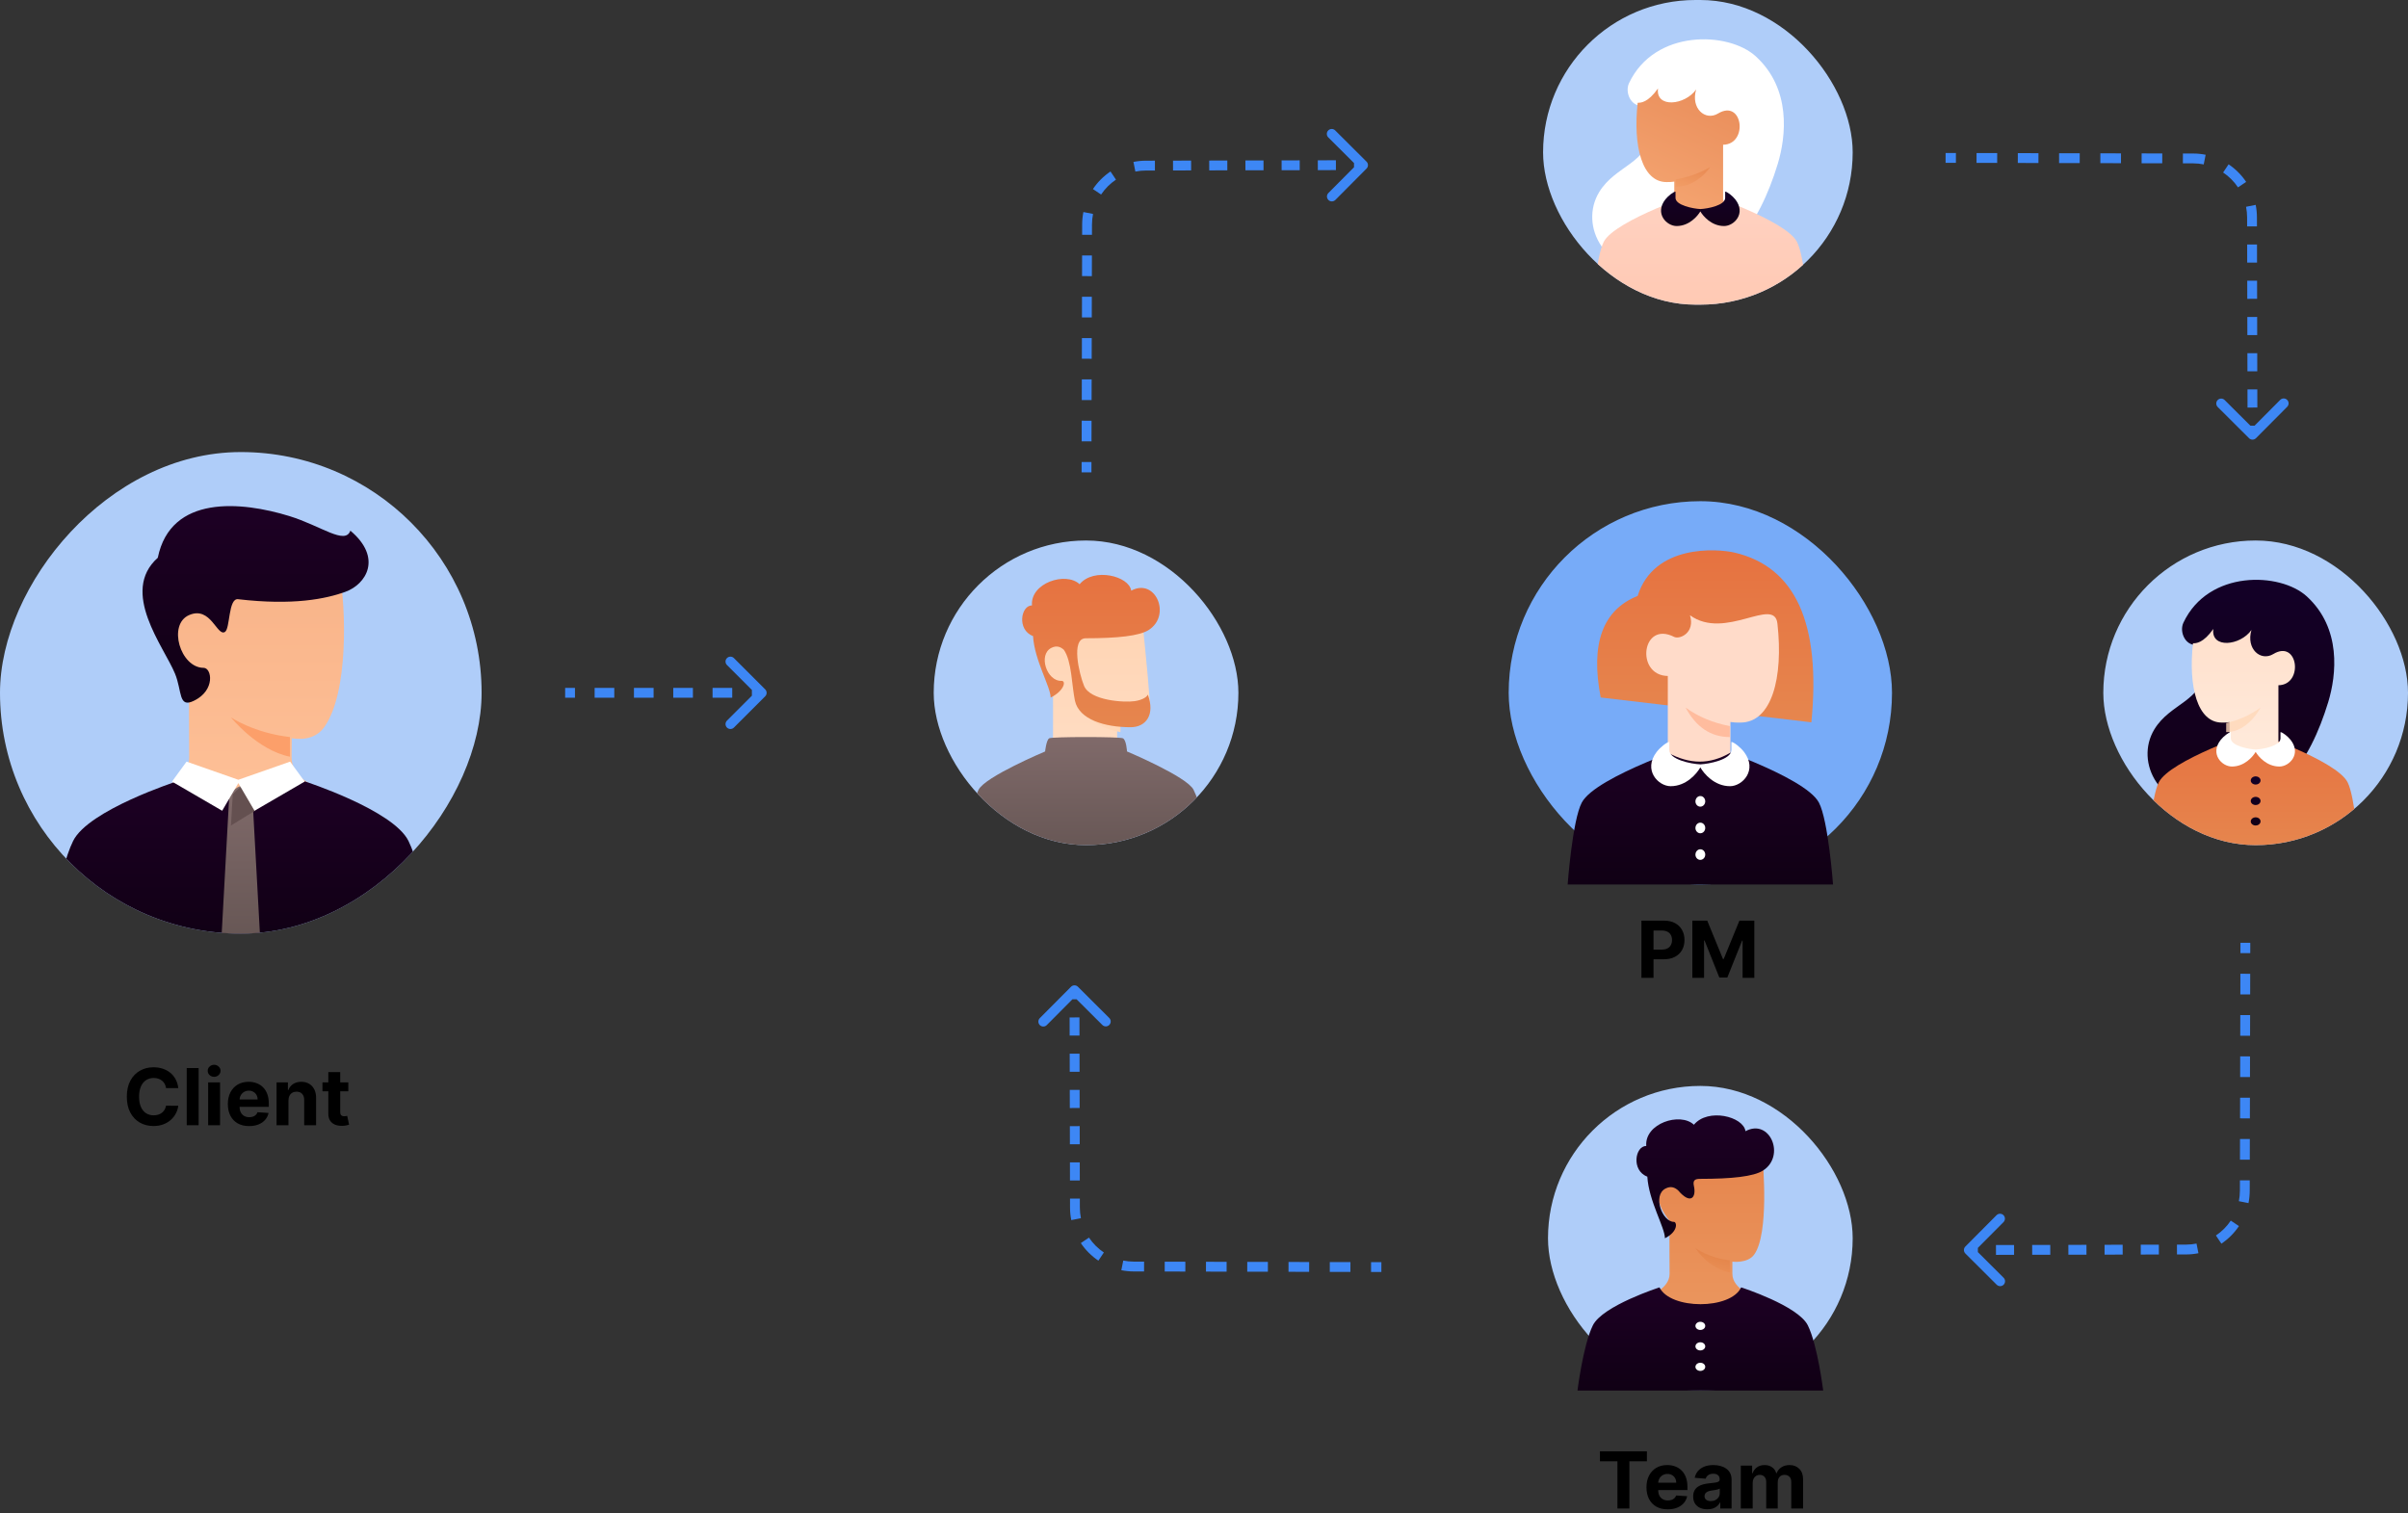
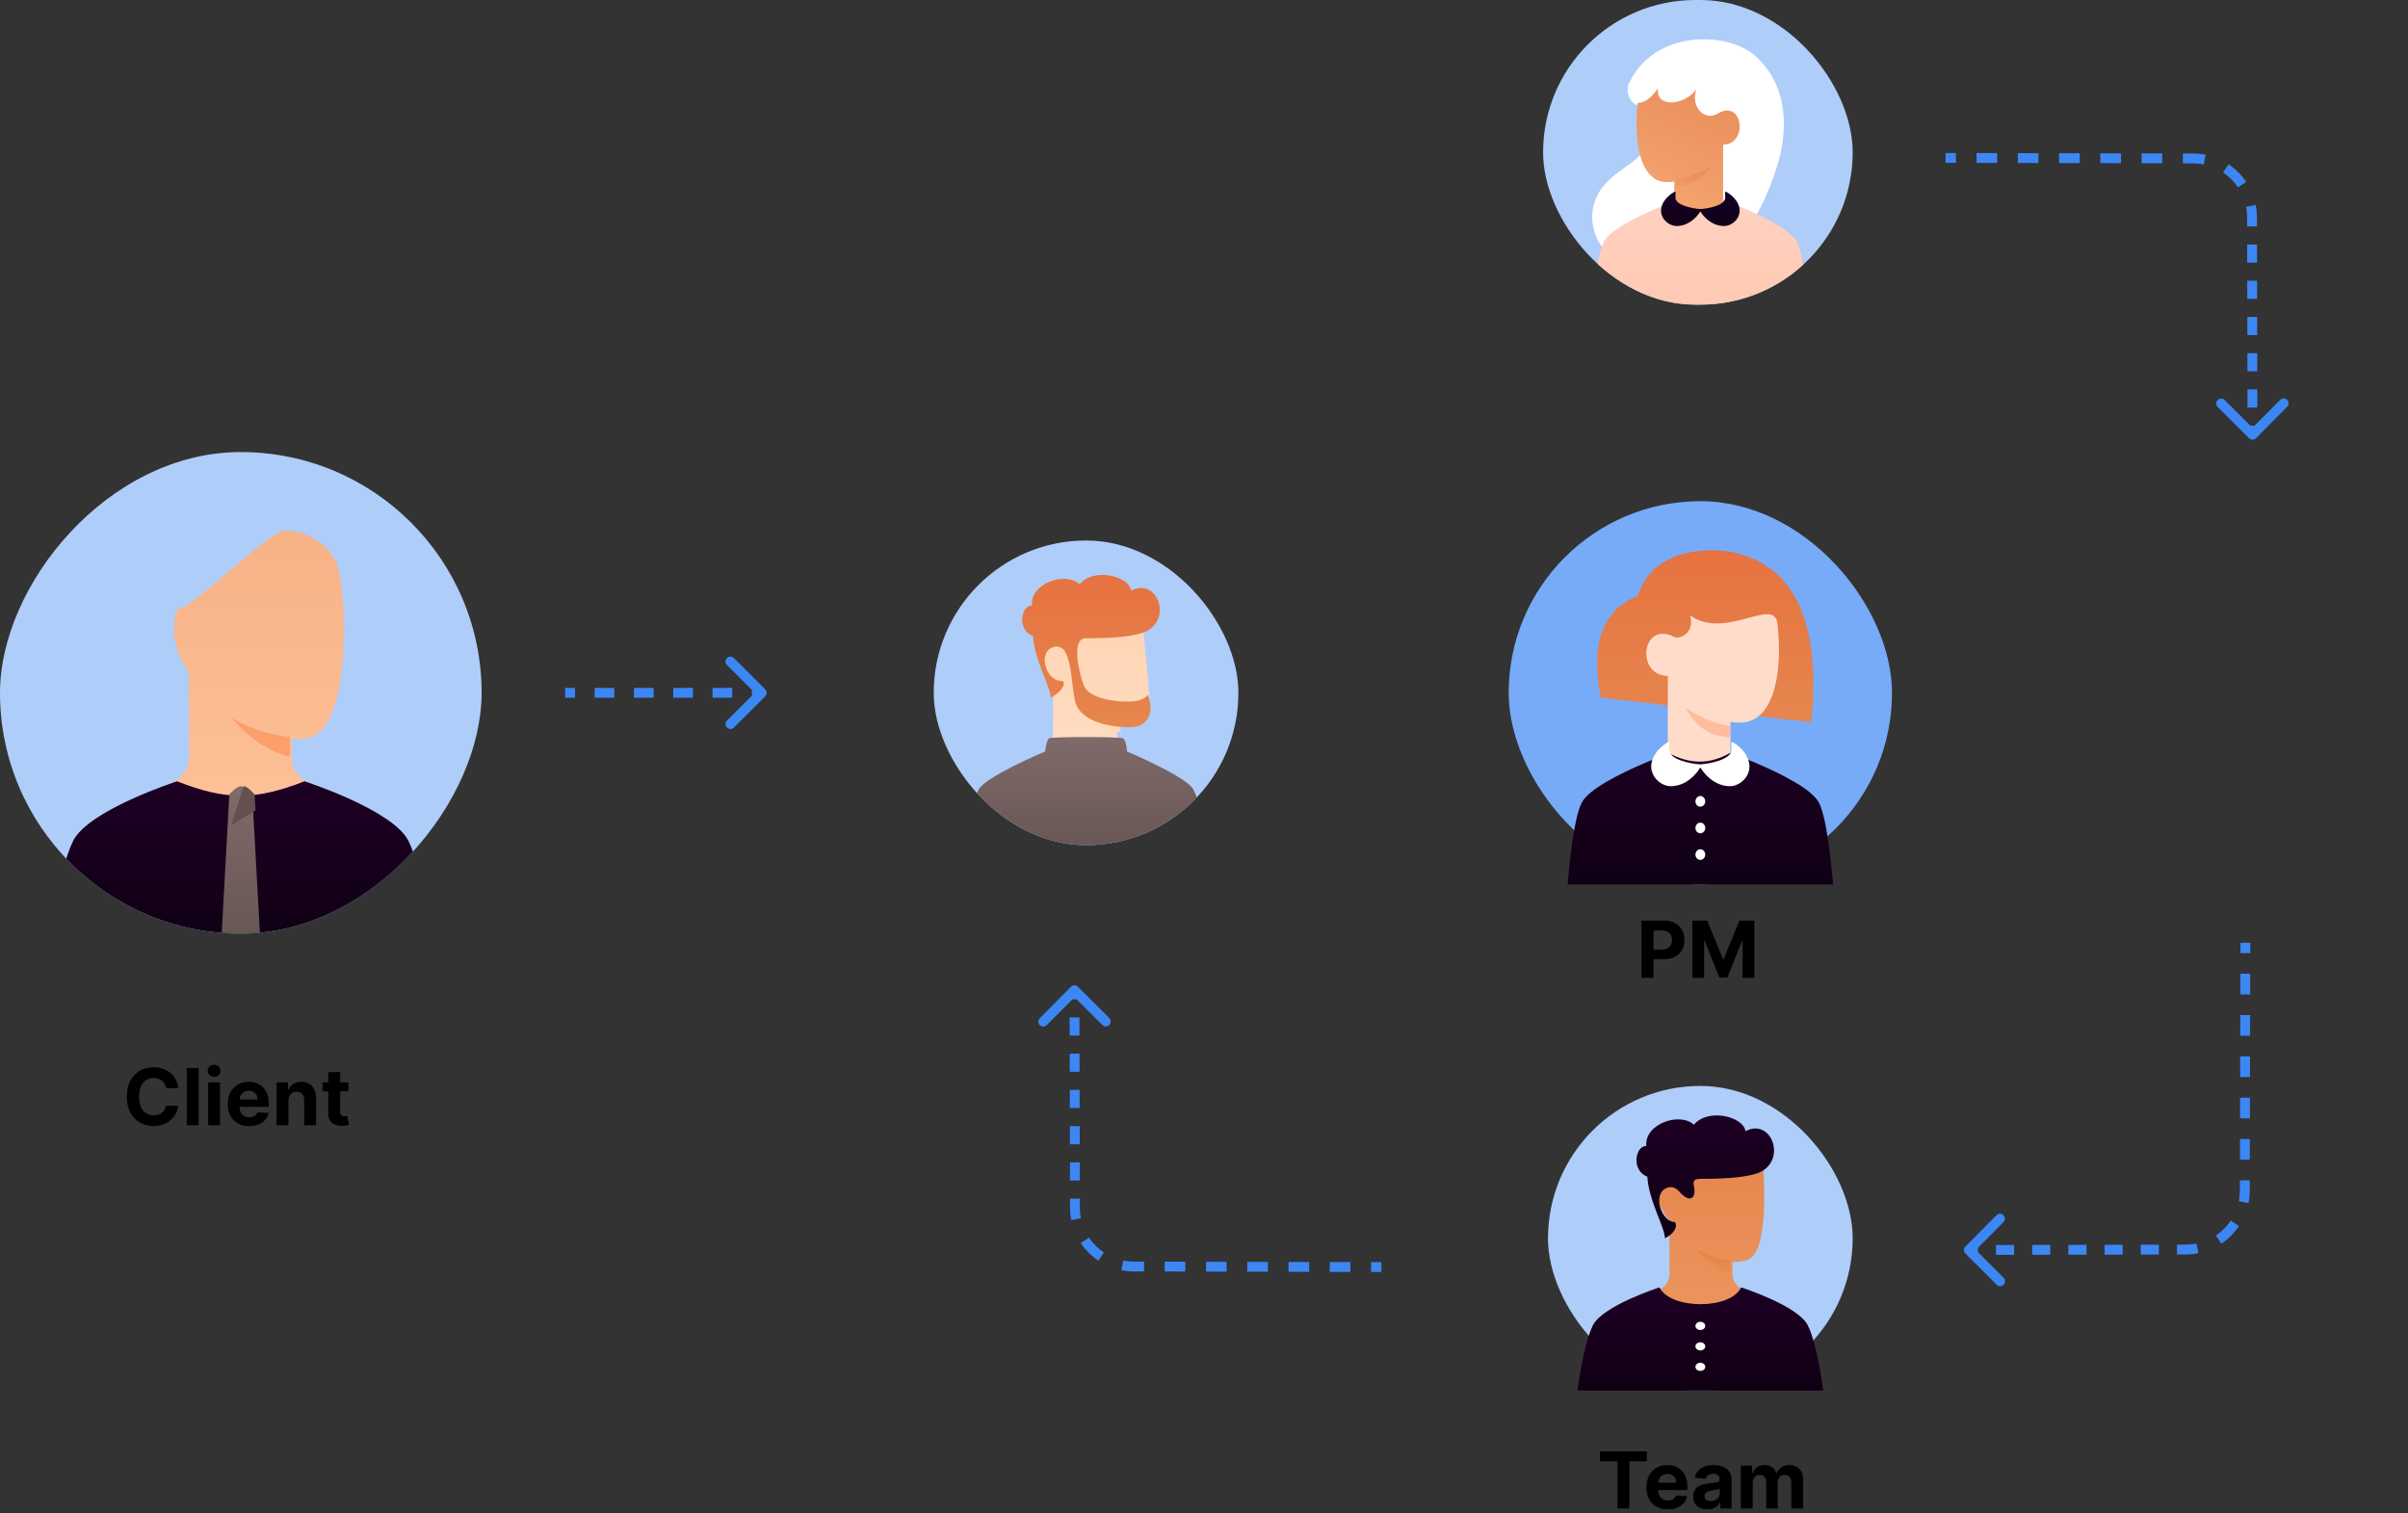
<svg xmlns="http://www.w3.org/2000/svg" width="490" height="308" viewBox="0 0 490 308" fill="none">
  <rect x="0" y="0" width="490" height="308" fill="#333333" stroke="none" />
  <rect x="307" y="102" width="78" height="78" rx="39" fill="#77ABF8" />
  <path d="M370.117 163.319C372.039 166.912 373 180 373 180H319C319 180 319.961 166.912 321.883 163.319C324.767 157.929 346 151 346 151C346 151 367.233 157.929 370.117 163.319Z" fill="url(#paint0_linear_5187_49047)" />
  <path d="M345 173.917C345 173.702 345.059 173.493 345.169 173.315C345.278 173.137 345.435 172.998 345.617 172.916C345.8 172.834 346.001 172.812 346.195 172.854C346.389 172.896 346.567 172.999 346.707 173.151C346.847 173.302 346.942 173.495 346.981 173.705C347.019 173.915 347 174.133 346.924 174.331C346.848 174.529 346.72 174.698 346.556 174.817C346.391 174.936 346.198 175 346 175C345.735 175 345.48 174.886 345.293 174.683C345.105 174.48 345 174.204 345 173.917ZM345 168.5C345 168.286 345.059 168.076 345.169 167.898C345.278 167.72 345.435 167.581 345.617 167.499C345.8 167.417 346.001 167.396 346.195 167.437C346.389 167.479 346.567 167.582 346.707 167.734C346.847 167.885 346.942 168.079 346.981 168.289C347.019 168.499 347 168.717 346.924 168.915C346.848 169.113 346.72 169.282 346.556 169.401C346.391 169.52 346.198 169.583 346 169.583C345.735 169.583 345.48 169.469 345.293 169.266C345.105 169.063 345 168.787 345 168.5ZM345 163.083C345 162.869 345.059 162.66 345.169 162.481C345.278 162.303 345.435 162.164 345.617 162.082C345.8 162 346.001 161.979 346.195 162.021C346.389 162.063 346.567 162.166 346.707 162.317C346.847 162.469 346.942 162.662 346.981 162.872C347.019 163.082 347 163.3 346.924 163.498C346.848 163.696 346.72 163.865 346.556 163.984C346.391 164.103 346.198 164.167 346 164.167C345.735 164.167 345.48 164.053 345.293 163.849C345.105 163.646 345 163.371 345 163.083Z" fill="white" />
  <path d="M368.593 147L325.725 141.95C323.612 131.014 326.118 124.124 333.245 121.279C336.54 110.757 349.364 111.613 352.998 112.471C365.367 115.39 370.566 126.9 368.593 147Z" fill="url(#paint1_linear_5187_49047)" />
  <path d="M339.379 153.179V137.57C332.735 137.473 334.031 126.193 340.707 129.635C341.902 130.155 344.956 128.725 343.893 125.213C351.063 130.416 361.053 121.284 361.684 126.904C362.926 137.963 360.524 147.053 354.154 147.053C353.476 147.079 352.796 147.039 352.125 146.935V153.179C350.046 154.393 347.967 155 345.888 155C343.808 155 341.639 154.393 339.379 153.179Z" fill="#FFDBC9" />
  <path d="M352 147.767V150C348.143 150 345.143 148 343 144C345.571 145.86 348.571 147.116 352 147.767Z" fill="#FFBC9E" />
  <path d="M345.991 155.557C347.792 155.474 352.316 154.577 352.316 152.638V151C352.798 151 354.18 152.098 354.891 153.028C357.701 156.704 354.584 160 352.043 160C348.836 160 346.711 157.419 346 156.177C345.289 157.419 343.164 160 339.957 160C337.416 160 334.299 156.704 337.109 153.028C337.82 152.098 339.202 151 339.684 151V152.638C339.684 154.577 344.089 155.474 345.991 155.557Z" fill="white" />
  <rect x="315" y="221" width="62" height="62" rx="31" fill="#AFCDF9" />
  <path d="M352.517 256.764V259.216C352.517 262.484 357.256 263.914 357.256 263.914C357.256 263.914 351.795 268 346.128 268C340.461 268 335 263.914 335 263.914C335 263.914 339.777 262.484 339.74 259.216C339.702 255.947 339.727 254.027 339.702 248.427C336.749 244.632 336.939 242.084 338.554 240.293C343.964 234.292 358.699 236.335 358.699 236.335C358.699 236.335 360.074 251.043 356.947 255.334C355.608 257.173 352.517 256.764 352.517 256.764Z" fill="url(#paint2_linear_5187_49047)" />
  <path style="mix-blend-mode:multiply" opacity="0.6" d="M352 256.5C347.6 255.979 345 254 345 254C346.642 256.53 349.143 258.317 352 259V256.5Z" fill="url(#paint3_linear_5187_49047)" />
  <path d="M367.875 269.734C369.858 273.746 371 283 371 283H321C321 283 322.142 273.745 324.125 269.734C326.108 265.722 337.688 262.001 337.688 262.001C339.919 266.56 352.168 266.56 354.306 262C354.306 262 365.892 265.721 367.875 269.734Z" fill="url(#paint4_linear_5187_49047)" />
  <path d="M345 278.167C345 278.002 345.059 277.841 345.169 277.704C345.278 277.567 345.435 277.46 345.617 277.397C345.8 277.334 346.001 277.317 346.195 277.349C346.389 277.381 346.567 277.461 346.707 277.577C346.847 277.694 346.942 277.842 346.981 278.004C347.019 278.166 347 278.333 346.924 278.486C346.848 278.638 346.72 278.768 346.556 278.86C346.391 278.951 346.198 279 346 279C345.735 279 345.48 278.912 345.293 278.756C345.105 278.6 345 278.388 345 278.167ZM345 274C345 273.835 345.059 273.674 345.169 273.537C345.278 273.4 345.435 273.293 345.617 273.23C345.8 273.167 346.001 273.151 346.195 273.183C346.389 273.215 346.567 273.294 346.707 273.411C346.847 273.527 346.942 273.676 346.981 273.837C347.019 273.999 347 274.167 346.924 274.319C346.848 274.471 346.72 274.601 346.556 274.693C346.391 274.784 346.198 274.833 346 274.833C345.735 274.833 345.48 274.746 345.293 274.589C345.105 274.433 345 274.221 345 274ZM345 269.833C345 269.669 345.059 269.507 345.169 269.37C345.278 269.233 345.435 269.127 345.617 269.063C345.8 269 346.001 268.984 346.195 269.016C346.389 269.048 346.567 269.128 346.707 269.244C346.847 269.361 346.942 269.509 346.981 269.671C347.019 269.832 347 270 346.924 270.152C346.848 270.305 346.72 270.435 346.556 270.526C346.391 270.618 346.198 270.667 346 270.667C345.735 270.667 345.48 270.579 345.293 270.423C345.105 270.266 345 270.054 345 269.833Z" fill="white" />
  <path d="M341.475 242.252C340.82 241.683 340.025 241.3 338.9 241.891C336.233 243.292 338.251 248.667 340.62 248.667C341.237 248.667 341.545 250.63 338.794 252C338.794 249.813 335.499 244.396 335.211 239.464C331.895 238.215 332.719 233.218 334.995 233.218C334.632 228.638 341.883 226.271 344.691 228.9C347.546 225.438 354.754 227.209 355.189 230.213C360.145 227.536 363.403 235.23 358.762 238.216C356.852 239.445 352.385 239.913 345.937 239.913C344.964 239.913 344.418 240.158 344.691 241.375C345.218 243.735 343.994 245.221 341.475 242.252Z" fill="url(#paint5_linear_5187_49047)" />
  <g clip-path="url(#clip0_5187_49047)">
    <rect x="428" y="110" width="62" height="62" rx="31" fill="#AFCDF9" />
    <path d="M473.768 142.88C475.451 137.336 476.489 127.859 469.41 121.377C464 116.423 449.384 115.924 444.299 126.727C443.451 128.53 444.611 131.357 446.893 131.254C447.791 131.213 448.346 134.032 448.865 135.781C448.139 142.88 441.667 143.011 438.385 148.436C434.338 155.123 439.319 165 451.251 165C463.184 165 470.025 155.206 473.768 142.88Z" fill="url(#paint6_linear_5187_49047)" />
    <path d="M477.704 159.195C479.235 162.168 480 173 480 173H437C437 173 437.765 162.168 439.296 159.195C441.592 154.735 458.5 149 458.5 149C458.5 149 475.408 154.735 477.704 159.195Z" fill="url(#paint7_linear_5187_49047)" />
    <path d="M463.63 151.542C463.63 151.542 460.988 153 458.558 153C456.127 153 453.696 151.542 453.696 151.542V146.958C453.174 147.042 452.644 147.073 452.115 147.053C447.15 147.052 445.278 139.773 446.246 130.917C446.867 130.917 448.316 130.917 450.385 128C449.868 132.062 455.869 131.438 458.146 128.208C457.008 132.062 460.009 134.667 462.596 133.104C467.668 130.04 468.809 139.38 463.63 139.458V151.542Z" fill="url(#paint8_linear_5187_49047)" />
    <g style="mix-blend-mode:multiply" opacity="0.782">
      <path d="M453 147.14C455.481 146.608 457.855 145.544 460 144C460 144 457.5 149 453 149V147.14Z" fill="#FFD7B8" />
    </g>
    <path d="M459.007 152.544C460.528 152.48 464.053 151.782 464.053 150.274V149C464.439 149 465.544 149.854 466.113 150.577C468.36 153.437 465.867 156 463.834 156C461.269 156 459.568 153.992 459 153.026C458.432 153.993 456.731 156 454.166 156C452.133 156 449.64 153.437 451.887 150.577C452.456 149.854 453.561 149 453.947 149V150.274C453.947 151.782 457.567 152.48 459.007 152.544Z" fill="white" />
    <path d="M458 167.167C458 167.002 458.059 166.841 458.169 166.704C458.278 166.567 458.435 166.46 458.617 166.397C458.8 166.334 459.001 166.317 459.195 166.349C459.389 166.381 459.567 166.461 459.707 166.577C459.847 166.694 459.942 166.842 459.981 167.004C460.019 167.166 460 167.333 459.924 167.486C459.848 167.638 459.72 167.768 459.556 167.86C459.391 167.951 459.198 168 459 168C458.735 168 458.48 167.912 458.293 167.756C458.105 167.6 458 167.388 458 167.167ZM458 163C458 162.835 458.059 162.674 458.169 162.537C458.278 162.4 458.435 162.293 458.617 162.23C458.8 162.167 459.001 162.151 459.195 162.183C459.389 162.215 459.567 162.294 459.707 162.411C459.847 162.527 459.942 162.676 459.981 162.837C460.019 162.999 460 163.167 459.924 163.319C459.848 163.471 459.72 163.601 459.556 163.693C459.391 163.784 459.198 163.833 459 163.833C458.735 163.833 458.48 163.746 458.293 163.589C458.105 163.433 458 163.221 458 163ZM458 158.833C458 158.669 458.059 158.507 458.169 158.37C458.278 158.233 458.435 158.127 458.617 158.063C458.8 158 459.001 157.984 459.195 158.016C459.389 158.048 459.567 158.128 459.707 158.244C459.847 158.361 459.942 158.509 459.981 158.671C460.019 158.832 460 159 459.924 159.152C459.848 159.305 459.72 159.435 459.556 159.526C459.391 159.618 459.198 159.667 459 159.667C458.735 159.667 458.48 159.579 458.293 159.423C458.105 159.266 458 159.054 458 158.833Z" fill="url(#paint9_linear_5187_49047)" />
  </g>
  <g clip-path="url(#clip1_5187_49047)">
    <rect x="314" width="63" height="62" rx="31" fill="#AFCDF9" />
    <path d="M361.735 33.409C363.463 27.748 364.528 18.069 357.263 11.449C351.71 6.39 336.71 5.88 331.491 16.913C330.62 18.754 331.811 21.641 334.154 21.536C335.074 21.494 335.645 24.373 336.177 26.159C335.432 33.409 328.79 33.543 325.421 39.083C321.268 45.913 326.38 56 338.626 56C350.873 56 357.894 45.998 361.735 33.409Z" fill="white" />
    <path d="M365.65 49.195C367.217 52.168 368 63 368 63H324C324 63 324.783 52.168 326.35 49.195C328.699 44.734 346 39 346 39C346 39 363.301 44.734 365.65 49.195Z" fill="url(#paint10_linear_5187_49047)" />
    <path d="M350.63 41.542C350.63 41.542 347.988 43 345.558 43C343.127 43 340.696 41.542 340.696 41.542V36.958C340.174 37.041 339.644 37.073 339.115 37.053C334.15 37.053 332.278 29.773 333.246 20.917C333.867 20.917 335.316 20.917 337.385 18C336.868 22.062 342.869 21.438 345.146 18.208C344.008 22.062 347.009 24.667 349.596 23.104C354.668 20.04 355.809 29.38 350.63 29.458V41.542Z" fill="url(#paint11_linear_5187_49047)" />
    <path style="mix-blend-mode:multiply" opacity="0.6" d="M341 36.512C343.481 36.087 345.855 35.235 348 34C348 34 345.5 38 341 38V36.512Z" fill="url(#paint12_linear_5187_49047)" />
    <path d="M346.007 42.544C347.528 42.48 351.053 41.782 351.053 40.274V39C351.439 39 352.544 39.854 353.113 40.578C355.36 43.437 352.867 46 350.834 46C348.269 46 346.568 43.992 346 43.026C345.432 43.993 343.731 46 341.166 46C339.133 46 336.64 43.437 338.887 40.578C339.456 39.854 340.561 39 340.947 39V40.274C340.947 41.782 344.567 42.48 346.007 42.544Z" fill="url(#paint13_linear_5187_49047)" />
  </g>
  <path d="M70.874 220.273V222.091H65.618V220.273H70.874ZM66.811 218.182H69.231V226.318C69.231 226.541 69.266 226.716 69.334 226.841C69.402 226.962 69.497 227.047 69.618 227.096C69.743 227.146 69.887 227.17 70.05 227.17C70.163 227.17 70.277 227.161 70.391 227.142C70.504 227.119 70.591 227.102 70.652 227.091L71.033 228.892C70.911 228.93 70.741 228.973 70.521 229.023C70.302 229.076 70.034 229.108 69.72 229.119C69.137 229.142 68.625 229.064 68.186 228.886C67.75 228.708 67.411 228.432 67.169 228.057C66.927 227.682 66.807 227.208 66.811 226.636V218.182Z" fill="black" />
  <path d="M58.699 223.956V229.001H56.278V220.274H58.585V221.814H58.687C58.881 221.306 59.205 220.904 59.659 220.609C60.114 220.31 60.665 220.16 61.312 220.16C61.919 220.16 62.447 220.293 62.898 220.558C63.348 220.823 63.699 221.202 63.949 221.694C64.199 222.183 64.324 222.766 64.324 223.444V229.001H61.903V223.876C61.907 223.342 61.771 222.925 61.494 222.626C61.218 222.323 60.837 222.172 60.352 222.172C60.026 222.172 59.739 222.242 59.489 222.382C59.242 222.522 59.049 222.726 58.909 222.995C58.773 223.261 58.703 223.581 58.699 223.956Z" fill="black" />
  <path d="M50.693 229.172C49.795 229.172 49.023 228.99 48.375 228.626C47.731 228.259 47.235 227.74 46.886 227.069C46.538 226.395 46.364 225.598 46.364 224.677C46.364 223.779 46.538 222.992 46.886 222.314C47.235 221.636 47.725 221.107 48.358 220.728C48.994 220.35 49.74 220.16 50.596 220.16C51.172 220.16 51.708 220.253 52.204 220.439C52.704 220.62 53.14 220.895 53.511 221.262C53.886 221.63 54.178 222.092 54.386 222.649C54.595 223.202 54.699 223.85 54.699 224.592V225.257H47.329V223.757H52.42C52.42 223.408 52.345 223.1 52.193 222.831C52.042 222.562 51.831 222.351 51.562 222.2C51.297 222.045 50.989 221.967 50.636 221.967C50.269 221.967 49.943 222.052 49.659 222.223C49.379 222.389 49.159 222.615 49 222.899C48.841 223.179 48.759 223.492 48.756 223.836V225.262C48.756 225.694 48.835 226.067 48.994 226.382C49.157 226.696 49.386 226.939 49.682 227.109C49.977 227.279 50.328 227.365 50.733 227.365C51.002 227.365 51.248 227.327 51.471 227.251C51.695 227.175 51.886 227.062 52.045 226.91C52.204 226.759 52.326 226.573 52.409 226.353L54.648 226.501C54.534 227.039 54.301 227.509 53.949 227.91C53.6 228.308 53.15 228.618 52.596 228.842C52.047 229.062 51.413 229.172 50.693 229.172Z" fill="black" />
  <path d="M42.356 229V220.273H44.777V229H42.356ZM43.572 219.148C43.213 219.148 42.904 219.029 42.646 218.79C42.392 218.548 42.266 218.258 42.266 217.921C42.266 217.587 42.392 217.301 42.646 217.063C42.904 216.82 43.213 216.699 43.572 216.699C43.932 216.699 44.239 216.82 44.493 217.063C44.751 217.301 44.879 217.587 44.879 217.921C44.879 218.258 44.751 218.548 44.493 218.79C44.239 219.029 43.932 219.148 43.572 219.148Z" fill="black" />
  <path d="M40.417 217.363V229H37.997V217.363H40.417Z" fill="black" />
  <path d="M36.278 221.438H33.79C33.744 221.116 33.651 220.83 33.511 220.58C33.371 220.326 33.191 220.11 32.971 219.932C32.752 219.754 32.498 219.618 32.21 219.523C31.926 219.429 31.617 219.381 31.284 219.381C30.682 219.381 30.157 219.531 29.71 219.83C29.263 220.126 28.917 220.557 28.67 221.126C28.424 221.69 28.301 222.376 28.301 223.182C28.301 224.012 28.424 224.709 28.67 225.273C28.92 225.838 29.269 226.264 29.716 226.552C30.163 226.84 30.68 226.983 31.267 226.983C31.596 226.983 31.901 226.94 32.182 226.853C32.466 226.766 32.718 226.639 32.937 226.472C33.157 226.302 33.339 226.095 33.483 225.853C33.631 225.61 33.733 225.334 33.79 225.023L36.278 225.035C36.214 225.569 36.053 226.084 35.795 226.58C35.542 227.073 35.199 227.514 34.767 227.904C34.339 228.29 33.828 228.597 33.233 228.824C32.642 229.048 31.973 229.16 31.227 229.16C30.189 229.16 29.261 228.925 28.443 228.455C27.629 227.985 26.985 227.305 26.511 226.415C26.042 225.525 25.807 224.448 25.807 223.182C25.807 221.913 26.045 220.834 26.523 219.944C27 219.054 27.648 218.376 28.466 217.91C29.284 217.44 30.204 217.205 31.227 217.205C31.901 217.205 32.526 217.3 33.102 217.489C33.682 217.679 34.195 217.955 34.642 218.319C35.089 218.679 35.453 219.12 35.733 219.643C36.017 220.165 36.199 220.764 36.278 221.438Z" fill="black" />
  <path d="M344.371 187.363H347.405L350.609 195.181H350.746L353.95 187.363H356.984V199H354.598V191.426H354.501L351.49 198.943H349.865L346.854 191.397H346.757V199H344.371V187.363Z" fill="black" />
  <path d="M334.011 199V187.363H338.602C339.485 187.363 340.237 187.532 340.858 187.869C341.479 188.202 341.953 188.666 342.278 189.261C342.608 189.852 342.773 190.534 342.773 191.306C342.773 192.079 342.606 192.761 342.273 193.352C341.939 193.943 341.456 194.403 340.824 194.733C340.195 195.062 339.434 195.227 338.54 195.227H335.614V193.255H338.142C338.616 193.255 339.006 193.174 339.312 193.011C339.623 192.844 339.854 192.615 340.006 192.324C340.161 192.028 340.239 191.689 340.239 191.306C340.239 190.92 340.161 190.583 340.006 190.295C339.854 190.003 339.623 189.778 339.312 189.619C339.002 189.456 338.608 189.375 338.131 189.375H336.472V199H334.011Z" fill="black" />
  <path d="M354.232 306.999V298.272H356.538V299.812H356.641C356.822 299.3 357.126 298.897 357.55 298.601C357.974 298.306 358.482 298.158 359.072 298.158C359.671 298.158 360.18 298.308 360.601 298.607C361.021 298.903 361.302 299.304 361.442 299.812H361.533C361.711 299.312 362.033 298.912 362.499 298.613C362.968 298.31 363.523 298.158 364.163 298.158C364.978 298.158 365.639 298.418 366.146 298.937C366.658 299.452 366.913 300.183 366.913 301.13V306.999H364.499V301.607C364.499 301.122 364.37 300.759 364.112 300.516C363.855 300.274 363.533 300.153 363.146 300.153C362.707 300.153 362.364 300.293 362.118 300.573C361.872 300.849 361.749 301.215 361.749 301.67V306.999H359.402V301.556C359.402 301.128 359.279 300.787 359.033 300.533C358.79 300.279 358.47 300.153 358.072 300.153C357.804 300.153 357.561 300.221 357.345 300.357C357.133 300.49 356.965 300.677 356.84 300.92C356.715 301.158 356.652 301.439 356.652 301.76V306.999H354.232Z" fill="black" />
  <path d="M347.439 307.164C346.882 307.164 346.386 307.067 345.95 306.874C345.515 306.677 345.17 306.387 344.916 306.005C344.666 305.618 344.541 305.137 344.541 304.562C344.541 304.077 344.63 303.67 344.808 303.34C344.986 303.01 345.229 302.745 345.536 302.545C345.842 302.344 346.191 302.192 346.581 302.09C346.975 301.988 347.388 301.916 347.82 301.874C348.327 301.821 348.736 301.772 349.047 301.726C349.357 301.677 349.583 301.605 349.723 301.51C349.863 301.416 349.933 301.276 349.933 301.09V301.056C349.933 300.696 349.82 300.418 349.592 300.221C349.369 300.024 349.051 299.925 348.638 299.925C348.202 299.925 347.856 300.022 347.598 300.215C347.34 300.404 347.17 300.643 347.087 300.931L344.848 300.749C344.962 300.219 345.185 299.76 345.518 299.374C345.852 298.984 346.282 298.685 346.808 298.476C347.339 298.264 347.952 298.158 348.649 298.158C349.134 298.158 349.598 298.215 350.041 298.329C350.488 298.442 350.884 298.618 351.229 298.857C351.577 299.096 351.852 299.403 352.053 299.778C352.253 300.149 352.354 300.594 352.354 301.113V306.999H350.058V305.789H349.99C349.85 306.062 349.662 306.302 349.428 306.51C349.193 306.715 348.911 306.876 348.581 306.993C348.251 307.107 347.871 307.164 347.439 307.164ZM348.132 305.493C348.488 305.493 348.803 305.423 349.075 305.283C349.348 305.139 349.562 304.946 349.717 304.704C349.873 304.461 349.95 304.187 349.95 303.88V302.954C349.875 303.003 349.77 303.048 349.638 303.09C349.509 303.128 349.363 303.164 349.2 303.198C349.037 303.228 348.875 303.257 348.712 303.283C348.549 303.306 348.401 303.327 348.268 303.346C347.984 303.387 347.736 303.454 347.524 303.545C347.312 303.635 347.147 303.759 347.03 303.914C346.912 304.065 346.854 304.255 346.854 304.482C346.854 304.812 346.973 305.064 347.212 305.238C347.454 305.408 347.761 305.493 348.132 305.493Z" fill="black" />
  <path d="M339.365 307.17C338.467 307.17 337.695 306.988 337.047 306.624C336.403 306.257 335.907 305.738 335.558 305.067C335.21 304.393 335.036 303.596 335.036 302.675C335.036 301.778 335.21 300.99 335.558 300.312C335.907 299.634 336.397 299.105 337.03 298.726C337.666 298.348 338.412 298.158 339.268 298.158C339.844 298.158 340.38 298.251 340.876 298.437C341.376 298.618 341.812 298.893 342.183 299.26C342.558 299.628 342.85 300.09 343.058 300.647C343.267 301.2 343.371 301.848 343.371 302.59V303.255H336.001V301.755H341.092C341.092 301.406 341.017 301.098 340.865 300.829C340.714 300.56 340.503 300.349 340.234 300.198C339.969 300.043 339.661 299.965 339.308 299.965C338.941 299.965 338.615 300.05 338.331 300.221C338.051 300.387 337.831 300.613 337.672 300.897C337.513 301.177 337.431 301.49 337.428 301.834V303.26C337.428 303.692 337.507 304.065 337.666 304.38C337.829 304.694 338.058 304.937 338.354 305.107C338.649 305.278 339 305.363 339.405 305.363C339.674 305.363 339.92 305.325 340.143 305.249C340.367 305.173 340.558 305.06 340.717 304.908C340.876 304.757 340.998 304.571 341.081 304.351L343.32 304.499C343.206 305.037 342.973 305.507 342.621 305.908C342.272 306.306 341.822 306.617 341.268 306.84C340.719 307.06 340.085 307.17 339.365 307.17Z" fill="black" />
  <path d="M325.568 297.392V295.363H335.125V297.392H331.562V307H329.131V297.392H325.568Z" fill="black" />
  <g clip-path="url(#clip2_5187_49047)">
    <rect width="98" height="98" rx="49" transform="matrix(-1 0 0 1 98 92)" fill="#AFCDF9" />
    <path d="M66.823 161.075C60.852 165.478 54.882 169 48.911 169C42.941 169 36.97 165.478 31 161.075C35.921 159.556 38.418 157.289 38.49 154.273C38.49 153.736 38.486 152.972 38.483 151.539C38.483 151.311 38.482 151.078 38.481 150.839C38.471 146.996 38.455 141.924 38.433 136.773C33.766 130.639 35.48 123.447 36.943 123.627C38.736 123.848 54.271 108.9 57.251 108.134C60.23 107.368 67.8 109.842 69.102 116.735C70.405 123.628 70.949 141.002 66.008 147.939C64.603 149.913 62.388 150.685 59.365 150.255C59.361 151.698 59.352 152.507 59.332 154.141C59.371 157.294 61.868 159.558 66.823 161.075Z" fill="url(#paint14_linear_5187_49047)" />
    <path d="M59 150C51.667 149.167 47 146 47 146C47 146 52.333 152.667 59 154V150Z" fill="#FC9F6A" />
-     <path d="M35.611 137.092C33.356 131.614 24.317 120.456 32.108 113.512C34.727 100.618 49.198 102.045 58.855 105.021C65.347 107.021 70.249 110.972 71.296 107.997C77.844 113.512 74.565 118.907 70.249 120.456C66.331 121.861 59.707 123.266 48.443 121.944C46.431 121.707 46.852 127.931 45.777 128.604C44.164 129.613 42.912 123.266 38.49 125.172C34.067 127.078 36.692 135.914 41.439 135.914C43.076 135.914 43.894 140.459 39.474 142.608C36.266 144.201 37.077 140.652 35.611 137.092Z" fill="url(#paint15_linear_5187_49047)" />
    <path d="M14.875 171.153C11.781 177.458 10 192 10 192H88C88 192 86.218 177.456 83.125 171.153C80.032 164.849 61.968 159.002 61.968 159.002C51.986 162.909 45.877 162.909 36.042 159C36.042 159 17.969 164.847 14.875 171.153Z" fill="url(#paint16_linear_5187_49047)" />
    <path d="M46.667 161.649L45 192H53L51.333 161.649C51.333 161.649 49.778 160 49 160C48.222 160 46.667 161.649 46.667 161.649Z" fill="url(#paint17_linear_5187_49047)" />
-     <path d="M47 168L52 164.932L51.814 161.688C50.825 160.563 50.083 160 49.588 160C49.094 160 48.352 160.563 47.362 161.688L47 168H47Z" fill="#645050" />
-     <path d="M48.5 159.372L51.793 165L62 159.062L59.037 155L48.5 158.694L37.963 155L35 159.062L45.207 165L48.5 159.372Z" fill="white" />
+     <path d="M47 168L52 164.932L51.814 161.688C50.825 160.563 50.083 160 49.588 160L47 168H47Z" fill="#645050" />
  </g>
  <path fill-rule="evenodd" clip-rule="evenodd" d="M149.343 133.93L155.707 140.294C156.098 140.684 156.098 141.317 155.707 141.708L149.343 148.072C148.953 148.462 148.319 148.462 147.929 148.072C147.538 147.681 147.538 147.048 147.929 146.658L153 141.586V140.415L147.929 135.344C147.538 134.953 147.538 134.32 147.929 133.93C148.319 133.539 148.953 133.539 149.343 133.93ZM117 142.001H115V140.001H117V142.001ZM125 142.001H121V140.001H125V142.001ZM133 142.001H129V140.001H133V142.001ZM141 142.001H137V140.001H141V142.001ZM149 142.001H145V140.001H149V142.001Z" fill="#3D87F5" />
-   <path fill-rule="evenodd" clip-rule="evenodd" d="M227.087 36.56C225.891 37.362 224.861 38.393 224.06 39.59L222.4 38.476C223.346 37.062 224.562 35.845 225.974 34.898L227.087 36.56ZM222.419 43.543C222.281 44.235 222.207 44.952 222.206 45.686L222.201 47.788L220.202 47.783L220.207 45.681C220.209 44.816 220.295 43.97 220.458 43.151L222.419 43.543ZM233.175 34.704C232.441 34.705 231.726 34.779 231.035 34.917L230.643 32.954C231.461 32.791 232.306 32.704 233.17 32.702L235.012 32.698L235.016 34.7L233.175 34.704ZM242.382 34.683L238.699 34.691L238.695 32.69L242.377 32.682L242.382 34.683ZM222.192 51.992L222.182 56.195L220.184 56.191L220.193 51.987L222.192 51.992ZM249.747 34.667L246.065 34.675L246.06 32.674L249.743 32.666L249.747 34.667ZM222.173 60.399L222.164 64.603L220.165 64.599L220.174 60.395L222.173 60.399ZM257.113 34.651L253.43 34.659L253.426 32.657L257.109 32.649L257.113 34.651ZM222.154 68.807L222.145 73.011L220.146 73.007L220.156 68.803L222.154 68.807ZM264.479 34.634L260.796 34.642L260.791 32.641L264.474 32.633L264.479 34.634ZM278.071 32.896C278.463 33.286 278.464 33.919 278.075 34.311L271.729 40.693C271.339 41.084 270.706 41.086 270.315 40.696C269.924 40.306 269.923 39.672 270.312 39.281L275.526 34.038L275.524 33.181L270.287 27.96C269.896 27.571 269.894 26.937 270.284 26.545C270.673 26.154 271.306 26.152 271.697 26.542L278.071 32.896ZM222.136 77.215L222.126 81.419L220.128 81.415L220.137 77.211L222.136 77.215ZM271.844 34.618L268.162 34.626L268.157 32.625L271.84 32.617L271.844 34.618ZM222.117 85.623L222.108 89.827L220.109 89.822L220.118 85.618L222.117 85.623ZM222.098 94.031L222.094 96.133L220.095 96.128L220.1 94.026L222.098 94.031Z" fill="#3D87F5" />
  <g clip-path="url(#clip3_5187_49047)">
    <rect x="190" y="110" width="62" height="62" rx="31" fill="#AFCDF9" />
    <path d="M227.323 146.843V151.487C227.323 152.381 214.275 152.08 214.275 150.791C214.275 149.577 214.299 144.078 214.275 138.421C211.353 134.587 211.353 132.191 213.663 129.715C215.973 127.238 232.42 126 232.42 126C232.42 126 233.653 138.013 233.847 141.271C233.924 142.582 234.764 146.843 231.502 146.843H227.323Z" fill="url(#paint18_linear_5187_49047)" />
    <g style="mix-blend-mode:multiply">
      <path d="M228 146.5C225.181 146.206 222.457 145.354 220 144C220 144 221.731 147.933 228 149V146.5Z" fill="#FFD7B8" />
    </g>
    <path d="M242.875 160.731C244.197 163.407 245.239 167.83 246 174H196C196.761 167.829 197.803 163.406 199.125 160.731C200.442 158.065 212.667 152.934 212.667 152.934C212.667 152.934 212.91 150.588 213.5 150.252C214.09 149.916 227.797 149.916 228.5 150.252C229.203 150.588 229.333 152.933 229.333 152.933C229.333 152.933 241.56 158.071 242.875 160.731Z" fill="url(#paint19_linear_5187_49047)" />
    <path d="M216.475 132.231C215.82 131.663 215.025 131.281 213.9 131.871C211.233 133.27 213.003 138.666 215.987 138.561C217.017 138.525 216.545 140.598 213.794 141.967C213.794 139.782 210.499 134.373 210.211 129.448C206.895 128.201 207.719 123.21 209.995 123.21C209.632 118.635 216.883 116.272 219.691 118.898C222.546 115.44 229.754 117.209 230.189 120.208C235.145 117.535 238.403 125.218 233.762 128.201C231.852 129.428 227.385 129.895 220.937 129.895C217.843 129.895 219.622 137.212 220.59 139.574C221.825 142.591 228.724 143.007 230.886 142.695C232.575 142.451 233.46 141.759 233.563 141.343C235.108 145.503 233.151 148 230.062 148C224.811 148 219.56 146.44 218.736 142.591C218.081 139.528 218.117 134.584 216.475 132.231Z" fill="url(#paint20_linear_5187_49047)" />
  </g>
  <path fill-rule="evenodd" clip-rule="evenodd" d="M221.595 251.87C222.396 253.067 223.426 254.098 224.621 254.9L223.508 256.562C222.096 255.615 220.881 254.397 219.934 252.984L221.595 251.87ZM228.569 256.543C229.26 256.681 229.976 256.755 230.709 256.756L232.809 256.761L232.804 258.762L230.705 258.758C229.841 258.756 228.996 258.669 228.178 258.506L228.569 256.543ZM219.74 245.774C219.742 246.508 219.815 247.225 219.953 247.917L217.993 248.309C217.83 247.49 217.743 246.644 217.741 245.779L217.737 243.935L219.736 243.931L219.74 245.774ZM219.72 236.556L219.728 240.244L217.729 240.248L217.721 236.561L219.72 236.556ZM237.008 256.77L241.207 256.78L241.202 258.781L237.003 258.772L237.008 256.77ZM219.704 229.182L219.712 232.869L217.713 232.874L217.705 229.186L219.704 229.182ZM245.405 256.789L249.604 256.798L249.6 258.8L245.401 258.79L245.405 256.789ZM219.687 221.808L219.695 225.495L217.697 225.499L217.688 221.812L219.687 221.808ZM253.803 256.808L258.002 256.817L257.998 258.818L253.799 258.809L253.803 256.808ZM219.671 214.433L219.679 218.12L217.68 218.125L217.672 214.438L219.671 214.433ZM217.935 200.824C218.324 200.433 218.957 200.431 219.348 200.821L225.722 207.175C226.113 207.565 226.115 208.198 225.725 208.59C225.336 208.981 224.703 208.983 224.312 208.593L219.075 203.373L218.219 203.375L213.005 208.618C212.616 209.01 211.983 209.011 211.592 208.621C211.201 208.231 211.199 207.598 211.589 207.206L217.935 200.824ZM262.201 256.827L266.4 256.836L266.396 258.837L262.197 258.828L262.201 256.827ZM219.655 207.059L219.663 210.746L217.664 210.75L217.656 207.063L219.655 207.059ZM270.599 256.845L274.798 256.855L274.794 258.856L270.595 258.846L270.599 256.845ZM278.997 256.864L281.096 256.869L281.092 258.87L278.993 258.865L278.997 256.864Z" fill="#3D87F5" />
  <path fill-rule="evenodd" clip-rule="evenodd" d="M455.405 38.132C454.604 36.935 453.574 35.904 452.379 35.102L453.492 33.44C454.904 34.387 456.119 35.605 457.066 37.018L455.405 38.132ZM448.431 33.459C447.74 33.321 447.024 33.247 446.291 33.245L444.191 33.241L444.196 31.24L446.295 31.244C447.159 31.246 448.004 31.333 448.822 31.496L448.431 33.459ZM457.26 44.228C457.258 43.493 457.185 42.777 457.047 42.085L459.007 41.693C459.17 42.512 459.257 43.358 459.259 44.223L459.263 46.067L457.264 46.071L457.26 44.228ZM457.28 53.446L457.272 49.758L459.271 49.754L459.279 53.441L457.28 53.446ZM439.992 33.231L435.793 33.222L435.798 31.221L439.997 31.23L439.992 33.231ZM457.296 60.82L457.288 57.133L459.287 57.128L459.295 60.816L457.296 60.82ZM431.595 33.213L427.396 33.203L427.4 31.202L431.599 31.212L431.595 33.213ZM457.313 68.194L457.305 64.507L459.303 64.503L459.312 68.19L457.313 68.194ZM423.197 33.194L418.998 33.185L419.002 31.184L423.201 31.193L423.197 33.194ZM457.329 75.569L457.321 71.882L459.32 71.877L459.328 75.564L457.329 75.569ZM459.065 89.178C458.676 89.569 458.043 89.571 457.652 89.181L451.278 82.827C450.887 82.437 450.885 81.804 451.275 81.412C451.664 81.021 452.297 81.019 452.688 81.409L457.925 86.629L458.781 86.627L463.995 81.384C464.384 80.992 465.017 80.991 465.408 81.381C465.799 81.771 465.801 82.404 465.411 82.796L459.065 89.178ZM414.799 33.175L410.6 33.166L410.604 31.165L414.803 31.174L414.799 33.175ZM457.345 82.943L457.337 79.256L459.336 79.252L459.344 82.939L457.345 82.943ZM406.401 33.157L402.202 33.147L402.206 31.146L406.405 31.156L406.401 33.157ZM398.003 33.138L395.904 33.133L395.908 31.132L398.007 31.137L398.003 33.138Z" fill="#3D87F5" />
  <path fill-rule="evenodd" clip-rule="evenodd" d="M450.913 251.44C452.109 250.638 453.139 249.607 453.94 248.41L455.6 249.524C454.654 250.937 453.438 252.155 452.026 253.102L450.913 251.44ZM455.582 244.457C455.72 243.765 455.793 243.049 455.794 242.314L455.799 240.212L457.798 240.217L457.793 242.319C457.791 243.184 457.705 244.03 457.542 244.849L455.582 244.457ZM444.825 253.296C445.559 253.295 446.274 253.221 446.965 253.083L447.357 255.046C446.539 255.209 445.694 255.296 444.83 255.298L442.988 255.302L442.984 253.3L444.825 253.296ZM435.618 253.317L439.301 253.309L439.306 255.31L435.623 255.318L435.618 253.317ZM455.808 236.008L455.818 231.805L457.817 231.809L457.807 236.013L455.808 236.008ZM428.253 253.333L431.935 253.325L431.94 255.326L428.257 255.334L428.253 253.333ZM455.827 227.601L455.836 223.397L457.835 223.401L457.826 227.605L455.827 227.601ZM420.887 253.349L424.57 253.341L424.574 255.343L420.891 255.351L420.887 253.349ZM455.846 219.193L455.855 214.989L457.854 214.993L457.845 219.197L455.846 219.193ZM413.521 253.366L417.204 253.358L417.209 255.359L413.526 255.367L413.521 253.366ZM399.929 255.104C399.537 254.714 399.536 254.081 399.925 253.689L406.272 247.307C406.661 246.916 407.294 246.914 407.685 247.304C408.076 247.694 408.077 248.328 407.688 248.719L402.474 253.962L402.476 254.819L407.713 260.04C408.104 260.429 408.106 261.063 407.716 261.455C407.327 261.846 406.694 261.848 406.303 261.458L399.929 255.104ZM455.864 210.785L455.874 206.581L457.873 206.585L457.863 210.789L455.864 210.785ZM406.156 253.382L409.839 253.374L409.843 255.375L406.16 255.383L406.156 253.382ZM455.883 202.377L455.892 198.173L457.891 198.178L457.882 202.382L455.883 202.377ZM455.902 193.969L455.906 191.867L457.905 191.872L457.901 193.974L455.902 193.969Z" fill="#3D87F5" />
  <defs>
    <linearGradient id="paint0_linear_5187_49047" x1="346" y1="151" x2="346" y2="180" gradientUnits="userSpaceOnUse">
      <stop stop-color="#1D0024" />
      <stop offset="1" stop-color="#100014" />
    </linearGradient>
    <linearGradient id="paint1_linear_5187_49047" x1="347" y1="147" x2="347" y2="112" gradientUnits="userSpaceOnUse">
      <stop stop-color="#E6864E" />
      <stop offset="1" stop-color="#E67240" />
    </linearGradient>
    <linearGradient id="paint2_linear_5187_49047" x1="347" y1="236" x2="347" y2="268" gradientUnits="userSpaceOnUse">
      <stop stop-color="#E6864E" />
      <stop offset="1" stop-color="#EB965E" />
    </linearGradient>
    <linearGradient id="paint3_linear_5187_49047" x1="350.677" y1="254.94" x2="349.354" y2="259.749" gradientUnits="userSpaceOnUse">
      <stop stop-color="#E07A3F" />
      <stop offset="1" stop-color="#EB9154" />
    </linearGradient>
    <linearGradient id="paint4_linear_5187_49047" x1="346" y1="262" x2="346" y2="283" gradientUnits="userSpaceOnUse">
      <stop stop-color="#1D0024" />
      <stop offset="1" stop-color="#100014" />
    </linearGradient>
    <linearGradient id="paint5_linear_5187_49047" x1="347" y1="227" x2="347" y2="252" gradientUnits="userSpaceOnUse">
      <stop stop-color="#1D0024" />
      <stop offset="1" stop-color="#100014" />
    </linearGradient>
    <linearGradient id="paint6_linear_5187_49047" x1="456" y1="118" x2="456" y2="165" gradientUnits="userSpaceOnUse">
      <stop stop-color="#130027" />
      <stop offset="1" stop-color="#130017" />
    </linearGradient>
    <linearGradient id="paint7_linear_5187_49047" x1="458.5" y1="173" x2="458.5" y2="149" gradientUnits="userSpaceOnUse">
      <stop stop-color="#E6864E" />
      <stop offset="1" stop-color="#E67240" />
    </linearGradient>
    <linearGradient id="paint8_linear_5187_49047" x1="456.5" y1="128" x2="456.5" y2="153" gradientUnits="userSpaceOnUse">
      <stop stop-color="#FFE0CC" />
      <stop offset="1" stop-color="#FFEADB" />
    </linearGradient>
    <linearGradient id="paint9_linear_5187_49047" x1="459" y1="158" x2="459" y2="168" gradientUnits="userSpaceOnUse">
      <stop stop-color="#130027" />
      <stop offset="1" stop-color="#130017" />
    </linearGradient>
    <linearGradient id="paint10_linear_5187_49047" x1="346" y1="63" x2="346" y2="39" gradientUnits="userSpaceOnUse">
      <stop stop-color="#FFC9B3" />
      <stop offset="1" stop-color="#FFD2C2" />
    </linearGradient>
    <linearGradient id="paint11_linear_5187_49047" x1="350.031" y1="22.7" x2="340.232" y2="44.073" gradientUnits="userSpaceOnUse">
      <stop stop-color="#EB915E" />
      <stop offset="1" stop-color="#F5A571" />
    </linearGradient>
    <linearGradient id="paint12_linear_5187_49047" x1="346.677" y1="34.752" x2="345.808" y2="38.699" gradientUnits="userSpaceOnUse">
      <stop stop-color="#E68349" />
      <stop offset="1" stop-color="#F09960" />
    </linearGradient>
    <linearGradient id="paint13_linear_5187_49047" x1="346" y1="39" x2="346" y2="46" gradientUnits="userSpaceOnUse">
      <stop stop-color="#130027" />
      <stop offset="1" stop-color="#130017" />
    </linearGradient>
    <linearGradient id="paint14_linear_5187_49047" x1="50.5" y1="108" x2="50.5" y2="169" gradientUnits="userSpaceOnUse">
      <stop stop-color="#F7B186" />
      <stop offset="1" stop-color="#FFC299" />
    </linearGradient>
    <linearGradient id="paint15_linear_5187_49047" x1="52" y1="103" x2="52" y2="143" gradientUnits="userSpaceOnUse">
      <stop stop-color="#1D0024" />
      <stop offset="1" stop-color="#100014" />
    </linearGradient>
    <linearGradient id="paint16_linear_5187_49047" x1="49" y1="159" x2="49" y2="192" gradientUnits="userSpaceOnUse">
      <stop stop-color="#1D0024" />
      <stop offset="1" stop-color="#100014" />
    </linearGradient>
    <linearGradient id="paint17_linear_5187_49047" x1="49" y1="160" x2="49" y2="192" gradientUnits="userSpaceOnUse">
      <stop stop-color="#806A6A" />
      <stop offset="1" stop-color="#665654" />
    </linearGradient>
    <linearGradient id="paint18_linear_5187_49047" x1="223" y1="126" x2="223" y2="152" gradientUnits="userSpaceOnUse">
      <stop stop-color="#FFD4B3" />
      <stop offset="1" stop-color="#FFDCC2" />
    </linearGradient>
    <linearGradient id="paint19_linear_5187_49047" x1="221" y1="150" x2="221" y2="174" gradientUnits="userSpaceOnUse">
      <stop stop-color="#806A6A" />
      <stop offset="1" stop-color="#665654" />
    </linearGradient>
    <linearGradient id="paint20_linear_5187_49047" x1="222" y1="148" x2="222" y2="117" gradientUnits="userSpaceOnUse">
      <stop stop-color="#E6864E" />
      <stop offset="1" stop-color="#E67240" />
    </linearGradient>
    <clipPath id="clip0_5187_49047">
-       <rect x="428" y="110" width="62" height="62" rx="31" fill="white" />
-     </clipPath>
+       </clipPath>
    <clipPath id="clip1_5187_49047">
      <rect x="314" width="63" height="62" rx="31" fill="white" />
    </clipPath>
    <clipPath id="clip2_5187_49047">
      <rect width="98" height="98" rx="49" transform="matrix(-1 0 0 1 98 92)" fill="white" />
    </clipPath>
    <clipPath id="clip3_5187_49047">
      <rect x="190" y="110" width="62" height="62" rx="31" fill="white" />
    </clipPath>
  </defs>
</svg>